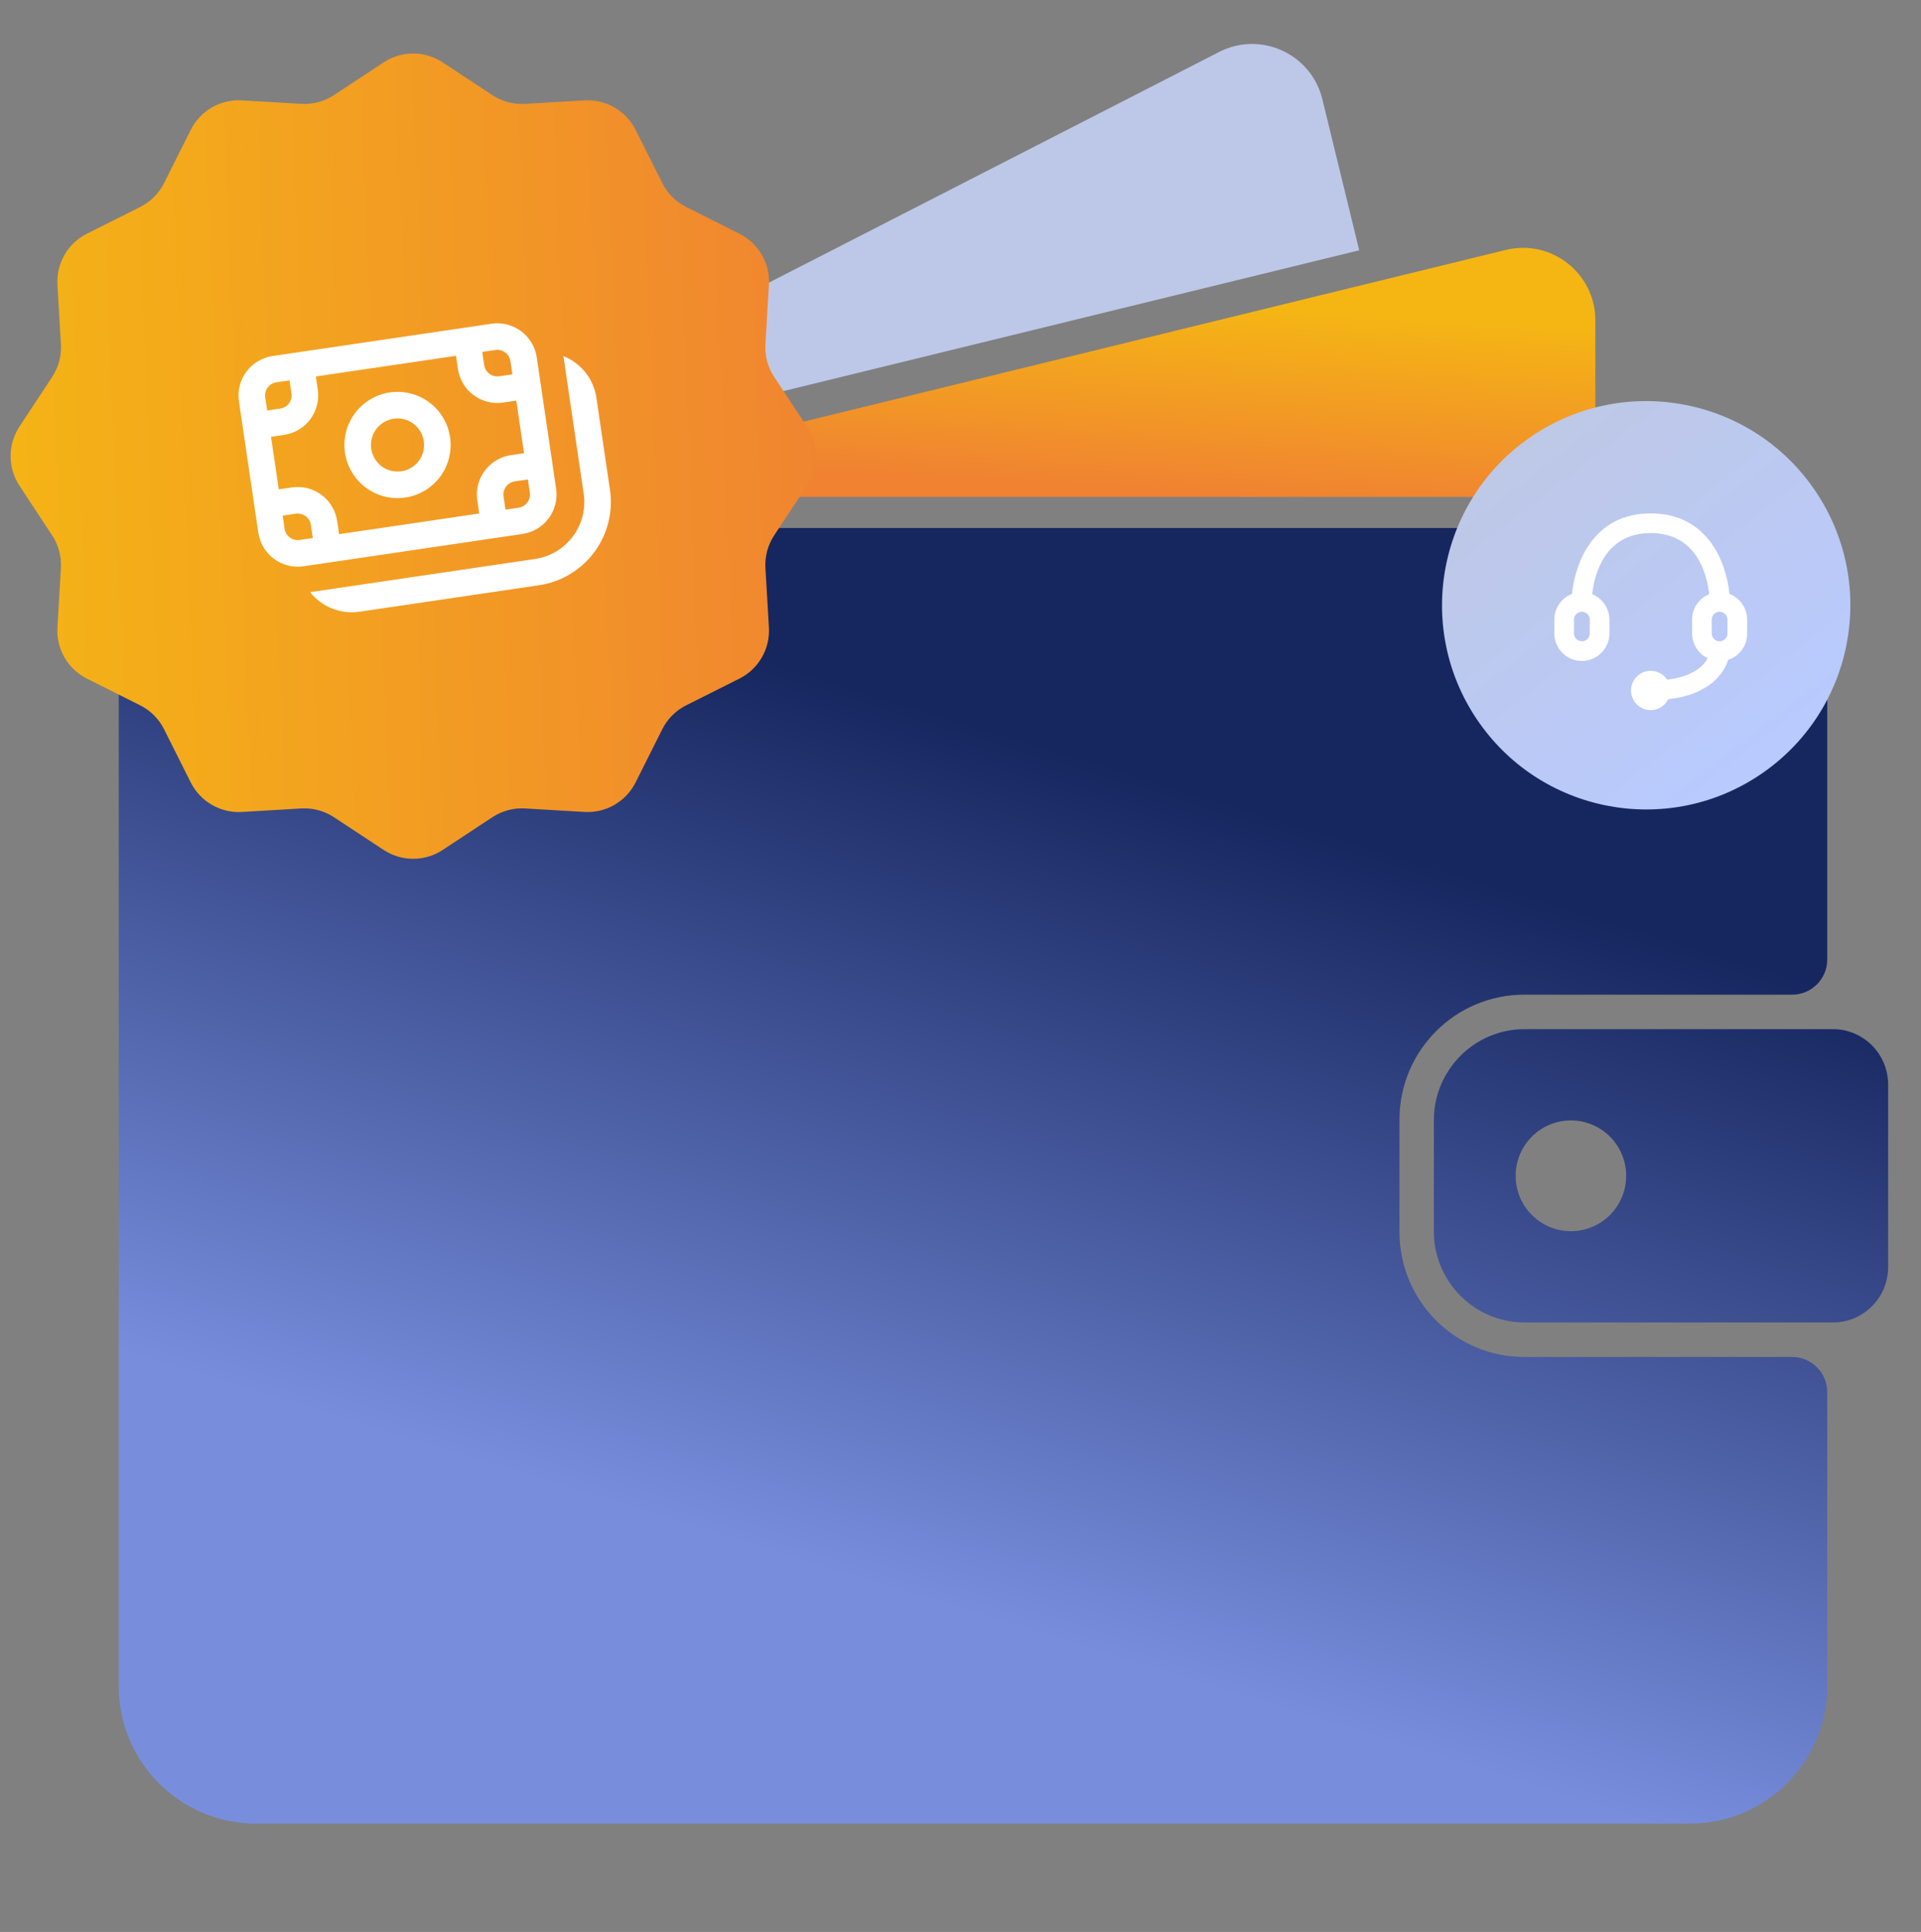
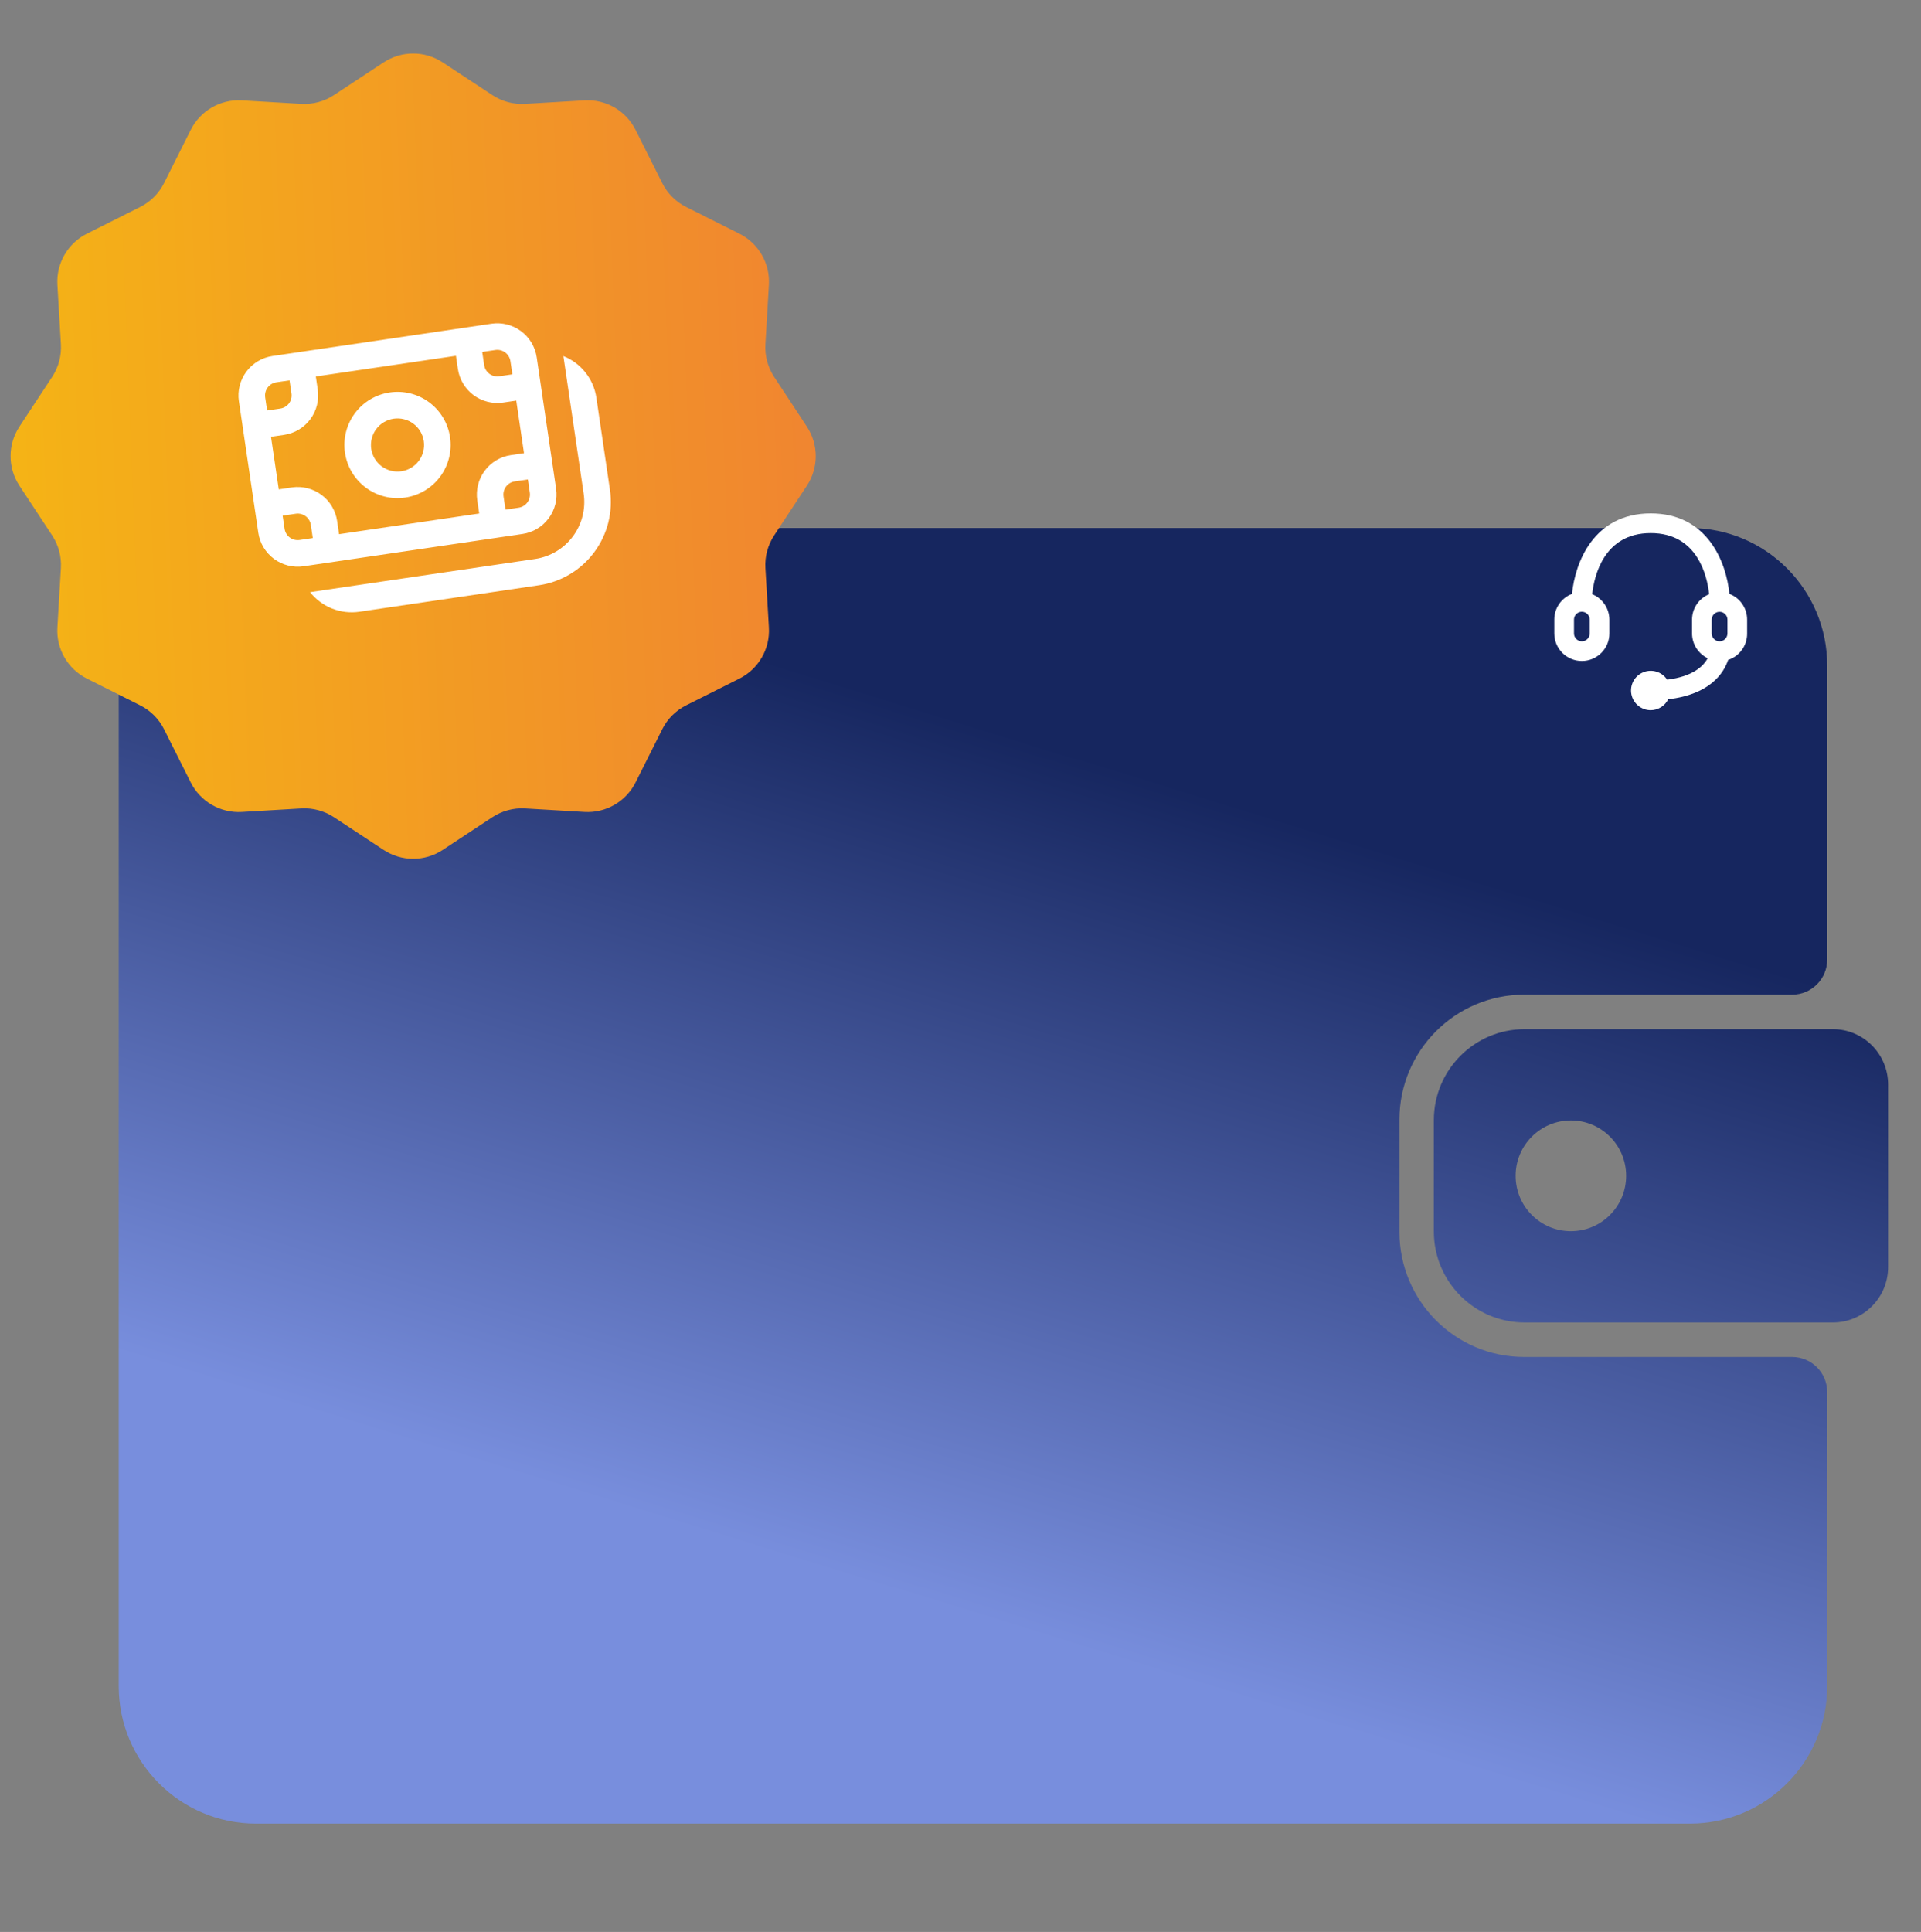
<svg xmlns="http://www.w3.org/2000/svg" width="179" height="180" viewBox="0 0 179 180" fill="none">
  <rect x="0" y="0" width="179" height="180" fill="#808080" stroke="none" />
  <g clip-path="url(#clip0_46_304)">
    <path d="M157.474 49.196C164.538 49.196 170.263 54.934 170.263 62.013V89.394C170.263 91.204 168.799 92.672 166.993 92.672H142.026C135.607 92.672 130.403 97.888 130.403 104.321V114.78C130.403 121.213 135.607 126.428 142.026 126.428H166.993C168.799 126.428 170.263 127.895 170.263 129.705V157.087C170.263 164.166 164.538 169.904 157.474 169.904H23.853C16.79 169.904 11.064 164.166 11.064 157.087V62.013C11.064 54.934 16.79 49.196 23.853 49.196H157.474ZM170.789 95.885C173.631 95.885 175.936 98.194 175.936 101.042V118.057C175.936 120.906 173.631 123.215 170.789 123.215H142.07C137.397 123.215 133.609 119.418 133.609 114.735V104.366C133.609 99.682 137.397 95.885 142.07 95.885H170.789ZM146.379 104.389C143.534 104.389 141.229 106.701 141.229 109.55C141.229 112.4 143.534 114.71 146.379 114.71C149.222 114.71 151.528 112.4 151.528 109.55C151.528 106.7 149.222 104.389 146.379 104.389Z" fill="url(#paint0_linear_46_304)" />
-     <path d="M140.315 23.286L46.2 46.299H143.656C146.418 46.299 148.656 44.061 148.656 41.299V29.851C148.656 25.471 144.562 22.248 140.315 23.286Z" fill="url(#paint1_linear_46_304)" />
-     <path d="M126.653 23.319L32.672 46.299L113.562 4.861C117.441 2.841 122.182 4.997 123.22 9.252L126.653 23.319Z" fill="#BDC8E8" />
    <path d="M35.75 5.811C37.419 4.712 39.581 4.712 41.25 5.811L45.882 8.861C46.782 9.454 47.85 9.74 48.926 9.677L54.463 9.351C56.458 9.234 58.33 10.315 59.226 12.101L61.713 17.059C62.196 18.023 62.977 18.804 63.941 19.287L68.899 21.774C70.685 22.67 71.766 24.542 71.649 26.537L71.323 32.074C71.26 33.15 71.546 34.218 72.138 35.118L75.189 39.75C76.288 41.419 76.288 43.581 75.189 45.25L72.138 49.882C71.546 50.782 71.26 51.85 71.323 52.926L71.649 58.463C71.766 60.458 70.685 62.33 68.899 63.226L63.941 65.713C62.977 66.196 62.196 66.977 61.713 67.941L59.226 72.899C58.33 74.685 56.458 75.766 54.463 75.649L48.926 75.323C47.85 75.26 46.782 75.546 45.882 76.138L41.25 79.189C39.581 80.288 37.419 80.288 35.75 79.189L31.118 76.138C30.218 75.546 29.15 75.26 28.074 75.323L22.537 75.649C20.542 75.766 18.67 74.685 17.774 72.899L15.287 67.941C14.804 66.977 14.023 66.196 13.059 65.713L8.101 63.226C6.315 62.33 5.234 60.458 5.351 58.463L5.677 52.926C5.74 51.85 5.454 50.782 4.861 49.882L1.811 45.25C0.712 43.581 0.712 41.419 1.811 39.75L4.861 35.118C5.454 34.218 5.74 33.15 5.677 32.074L5.351 26.537C5.234 24.542 6.315 22.67 8.101 21.774L13.059 19.287C14.023 18.804 14.804 18.023 15.287 17.059L17.774 12.101C18.67 10.315 20.542 9.234 22.537 9.351L28.074 9.677C29.15 9.74 30.218 9.454 31.118 8.861L35.75 5.811Z" fill="url(#paint2_linear_46_304)" />
-     <circle cx="153.393" cy="56.393" r="19.023" transform="rotate(-123.828 153.393 56.393)" fill="url(#paint3_linear_46_304)" />
    <path fill-rule="evenodd" clip-rule="evenodd" d="M161.15 55.332C160.866 52.417 159.142 47.833 153.817 47.833C148.491 47.833 146.767 52.417 146.483 55.332C145.486 55.71 144.829 56.667 144.833 57.733V59.017C144.833 60.434 145.982 61.583 147.4 61.583C148.817 61.583 149.967 60.434 149.967 59.017V57.733C149.962 56.69 149.329 55.753 148.362 55.359C148.546 53.672 149.444 49.667 153.817 49.667C158.189 49.667 159.078 53.672 159.262 55.359C158.297 55.754 157.667 56.692 157.667 57.733V59.017C157.669 59.5 157.806 59.972 158.064 60.381C158.322 60.789 158.689 61.117 159.124 61.327C158.739 62.051 157.758 63.032 155.347 63.325C154.866 62.593 153.933 62.305 153.122 62.636C152.311 62.968 151.848 63.828 152.017 64.687C152.187 65.547 152.94 66.167 153.817 66.167C154.156 66.165 154.488 66.069 154.777 65.889C155.065 65.709 155.297 65.453 155.448 65.149C159.381 64.7 160.637 62.674 161.031 61.483C162.097 61.137 162.814 60.138 162.8 59.017V57.733C162.804 56.667 162.147 55.71 161.15 55.332ZM148.133 59.017C148.133 59.422 147.805 59.75 147.4 59.75C146.995 59.75 146.667 59.422 146.667 59.017V57.733C146.666 57.637 146.684 57.541 146.721 57.451C146.757 57.361 146.811 57.28 146.879 57.211C146.948 57.142 147.029 57.088 147.118 57.051C147.207 57.014 147.303 56.994 147.4 56.994C147.497 56.994 147.593 57.014 147.682 57.051C147.771 57.088 147.852 57.142 147.92 57.211C147.989 57.28 148.043 57.361 148.079 57.451C148.116 57.541 148.134 57.637 148.133 57.733V59.017ZM159.5 57.733C159.5 57.328 159.828 57 160.233 57C160.638 57 160.967 57.328 160.967 57.733V59.017C160.967 59.422 160.638 59.75 160.233 59.75C159.828 59.75 159.5 59.422 159.5 59.017V57.733Z" fill="white" />
    <g clip-path="url(#clip1_46_304)">
      <path d="M36.32 36.563C35.676 36.658 35.058 36.878 34.501 37.212C33.943 37.546 33.456 37.986 33.069 38.508C32.681 39.03 32.4 39.623 32.241 40.253C32.083 40.884 32.05 41.539 32.145 42.182C32.24 42.825 32.46 43.443 32.794 44.001C33.128 44.559 33.568 45.046 34.09 45.433C34.612 45.821 35.205 46.102 35.835 46.261C36.466 46.419 37.121 46.452 37.764 46.357C39.063 46.165 40.233 45.466 41.015 44.412C41.798 43.358 42.13 42.036 41.939 40.737C41.747 39.439 41.048 38.269 39.994 37.486C38.94 36.703 37.618 36.371 36.32 36.563ZM34.593 41.821C34.498 41.172 34.664 40.511 35.055 39.984C35.447 39.457 36.031 39.107 36.681 39.011C37.33 38.916 37.991 39.082 38.518 39.473C39.045 39.865 39.395 40.449 39.49 41.099C39.586 41.748 39.42 42.409 39.029 42.936C38.637 43.463 38.053 43.813 37.403 43.908C36.754 44.004 36.093 43.838 35.566 43.447C35.039 43.055 34.689 42.47 34.593 41.821ZM22.264 37.385C22.12 36.411 22.37 35.42 22.957 34.63C23.544 33.839 24.421 33.314 25.395 33.171L45.799 30.161C46.282 30.09 46.773 30.114 47.246 30.233C47.719 30.352 48.164 30.563 48.555 30.854C48.947 31.144 49.277 31.509 49.527 31.928C49.777 32.346 49.943 32.81 50.014 33.292L51.82 45.535C51.891 46.017 51.866 46.508 51.748 46.981C51.629 47.454 51.418 47.899 51.127 48.29C50.836 48.682 50.471 49.012 50.053 49.262C49.635 49.513 49.171 49.678 48.689 49.749L28.285 52.759C27.31 52.902 26.319 52.653 25.529 52.066C24.738 51.479 24.214 50.602 24.07 49.628L22.264 37.385ZM25.756 35.619C25.432 35.667 25.139 35.842 24.944 36.105C24.748 36.369 24.665 36.699 24.713 37.024L24.893 38.248L26.117 38.068C26.442 38.02 26.735 37.845 26.93 37.581C27.126 37.318 27.209 36.987 27.161 36.663L26.981 35.439L25.756 35.619ZM25.977 45.594L27.201 45.413C28.175 45.27 29.166 45.519 29.957 46.106C30.747 46.693 31.272 47.57 31.416 48.544L31.596 49.769L44.655 47.842L44.474 46.618C44.331 45.644 44.58 44.653 45.167 43.862C45.754 43.072 46.631 42.547 47.605 42.404L48.83 42.223L48.107 37.326L46.883 37.507C45.909 37.65 44.917 37.401 44.127 36.814C43.337 36.227 42.812 35.35 42.668 34.376L42.488 33.151L29.429 35.077L29.61 36.302C29.681 36.784 29.656 37.276 29.537 37.748C29.419 38.221 29.208 38.666 28.917 39.057C28.626 39.449 28.261 39.779 27.843 40.029C27.424 40.28 26.961 40.445 26.479 40.516L25.254 40.697L25.977 45.594ZM47.746 34.877L47.565 33.653C47.517 33.328 47.343 33.036 47.079 32.84C46.816 32.645 46.485 32.562 46.161 32.609L44.936 32.79L45.117 34.014C45.217 34.69 45.846 35.158 46.522 35.058L47.746 34.877ZM49.191 44.671L47.966 44.852C47.642 44.9 47.349 45.075 47.154 45.338C46.958 45.602 46.875 45.932 46.923 46.257L47.103 47.481L48.328 47.3C48.652 47.253 48.945 47.078 49.14 46.814C49.336 46.551 49.419 46.22 49.371 45.896L49.191 44.671ZM26.518 49.267C26.618 49.942 27.247 50.41 27.923 50.31L29.148 50.13L28.967 48.905C28.919 48.581 28.744 48.288 28.481 48.093C28.217 47.897 27.887 47.814 27.562 47.862L26.338 48.042L26.518 49.267ZM28.892 55.171C29.432 55.852 30.142 56.379 30.95 56.699C31.758 57.019 32.636 57.121 33.496 56.994L50.227 54.526C51.245 54.376 52.224 54.026 53.107 53.498C53.99 52.969 54.761 52.272 55.375 51.446C55.989 50.62 56.434 49.681 56.685 48.683C56.935 47.684 56.987 46.647 56.837 45.628L55.573 37.059C55.447 36.199 55.096 35.387 54.556 34.706C54.016 34.025 53.307 33.497 52.499 33.177L54.389 45.989C54.596 47.397 54.236 48.828 53.388 49.97C52.54 51.112 51.273 51.87 49.866 52.077L28.892 55.171Z" fill="white" />
    </g>
  </g>
  <defs>
    <linearGradient id="paint0_linear_46_304" x1="51.125" y1="55.184" x2="27.709" y2="131.139" gradientUnits="userSpaceOnUse">
      <stop stop-color="#16265F" />
      <stop offset="1" stop-color="#788EDD" />
    </linearGradient>
    <linearGradient id="paint1_linear_46_304" x1="55.651" y1="24.745" x2="54.53" y2="42.534" gradientUnits="userSpaceOnUse">
      <stop stop-color="#F5B614" />
      <stop offset="1" stop-color="#F08232" />
    </linearGradient>
    <linearGradient id="paint2_linear_46_304" x1="-2.032" y1="72.097" x2="82.294" y2="68.785" gradientUnits="userSpaceOnUse">
      <stop stop-color="#F5B614" />
      <stop offset="1" stop-color="#F08232" />
    </linearGradient>
    <linearGradient id="paint3_linear_46_304" x1="171.618" y1="41.106" x2="133.756" y2="43.765" gradientUnits="userSpaceOnUse">
      <stop stop-color="#BEC8E6" />
      <stop offset="1" stop-color="#B8CAFF" />
    </linearGradient>
    <clipPath id="clip0_46_304">
      <rect width="179" height="180" fill="white" />
    </clipPath>
    <clipPath id="clip1_46_304">
      <rect width="33" height="33" fill="white" transform="translate(21 28.815) rotate(-8.391)" />
    </clipPath>
  </defs>
</svg>